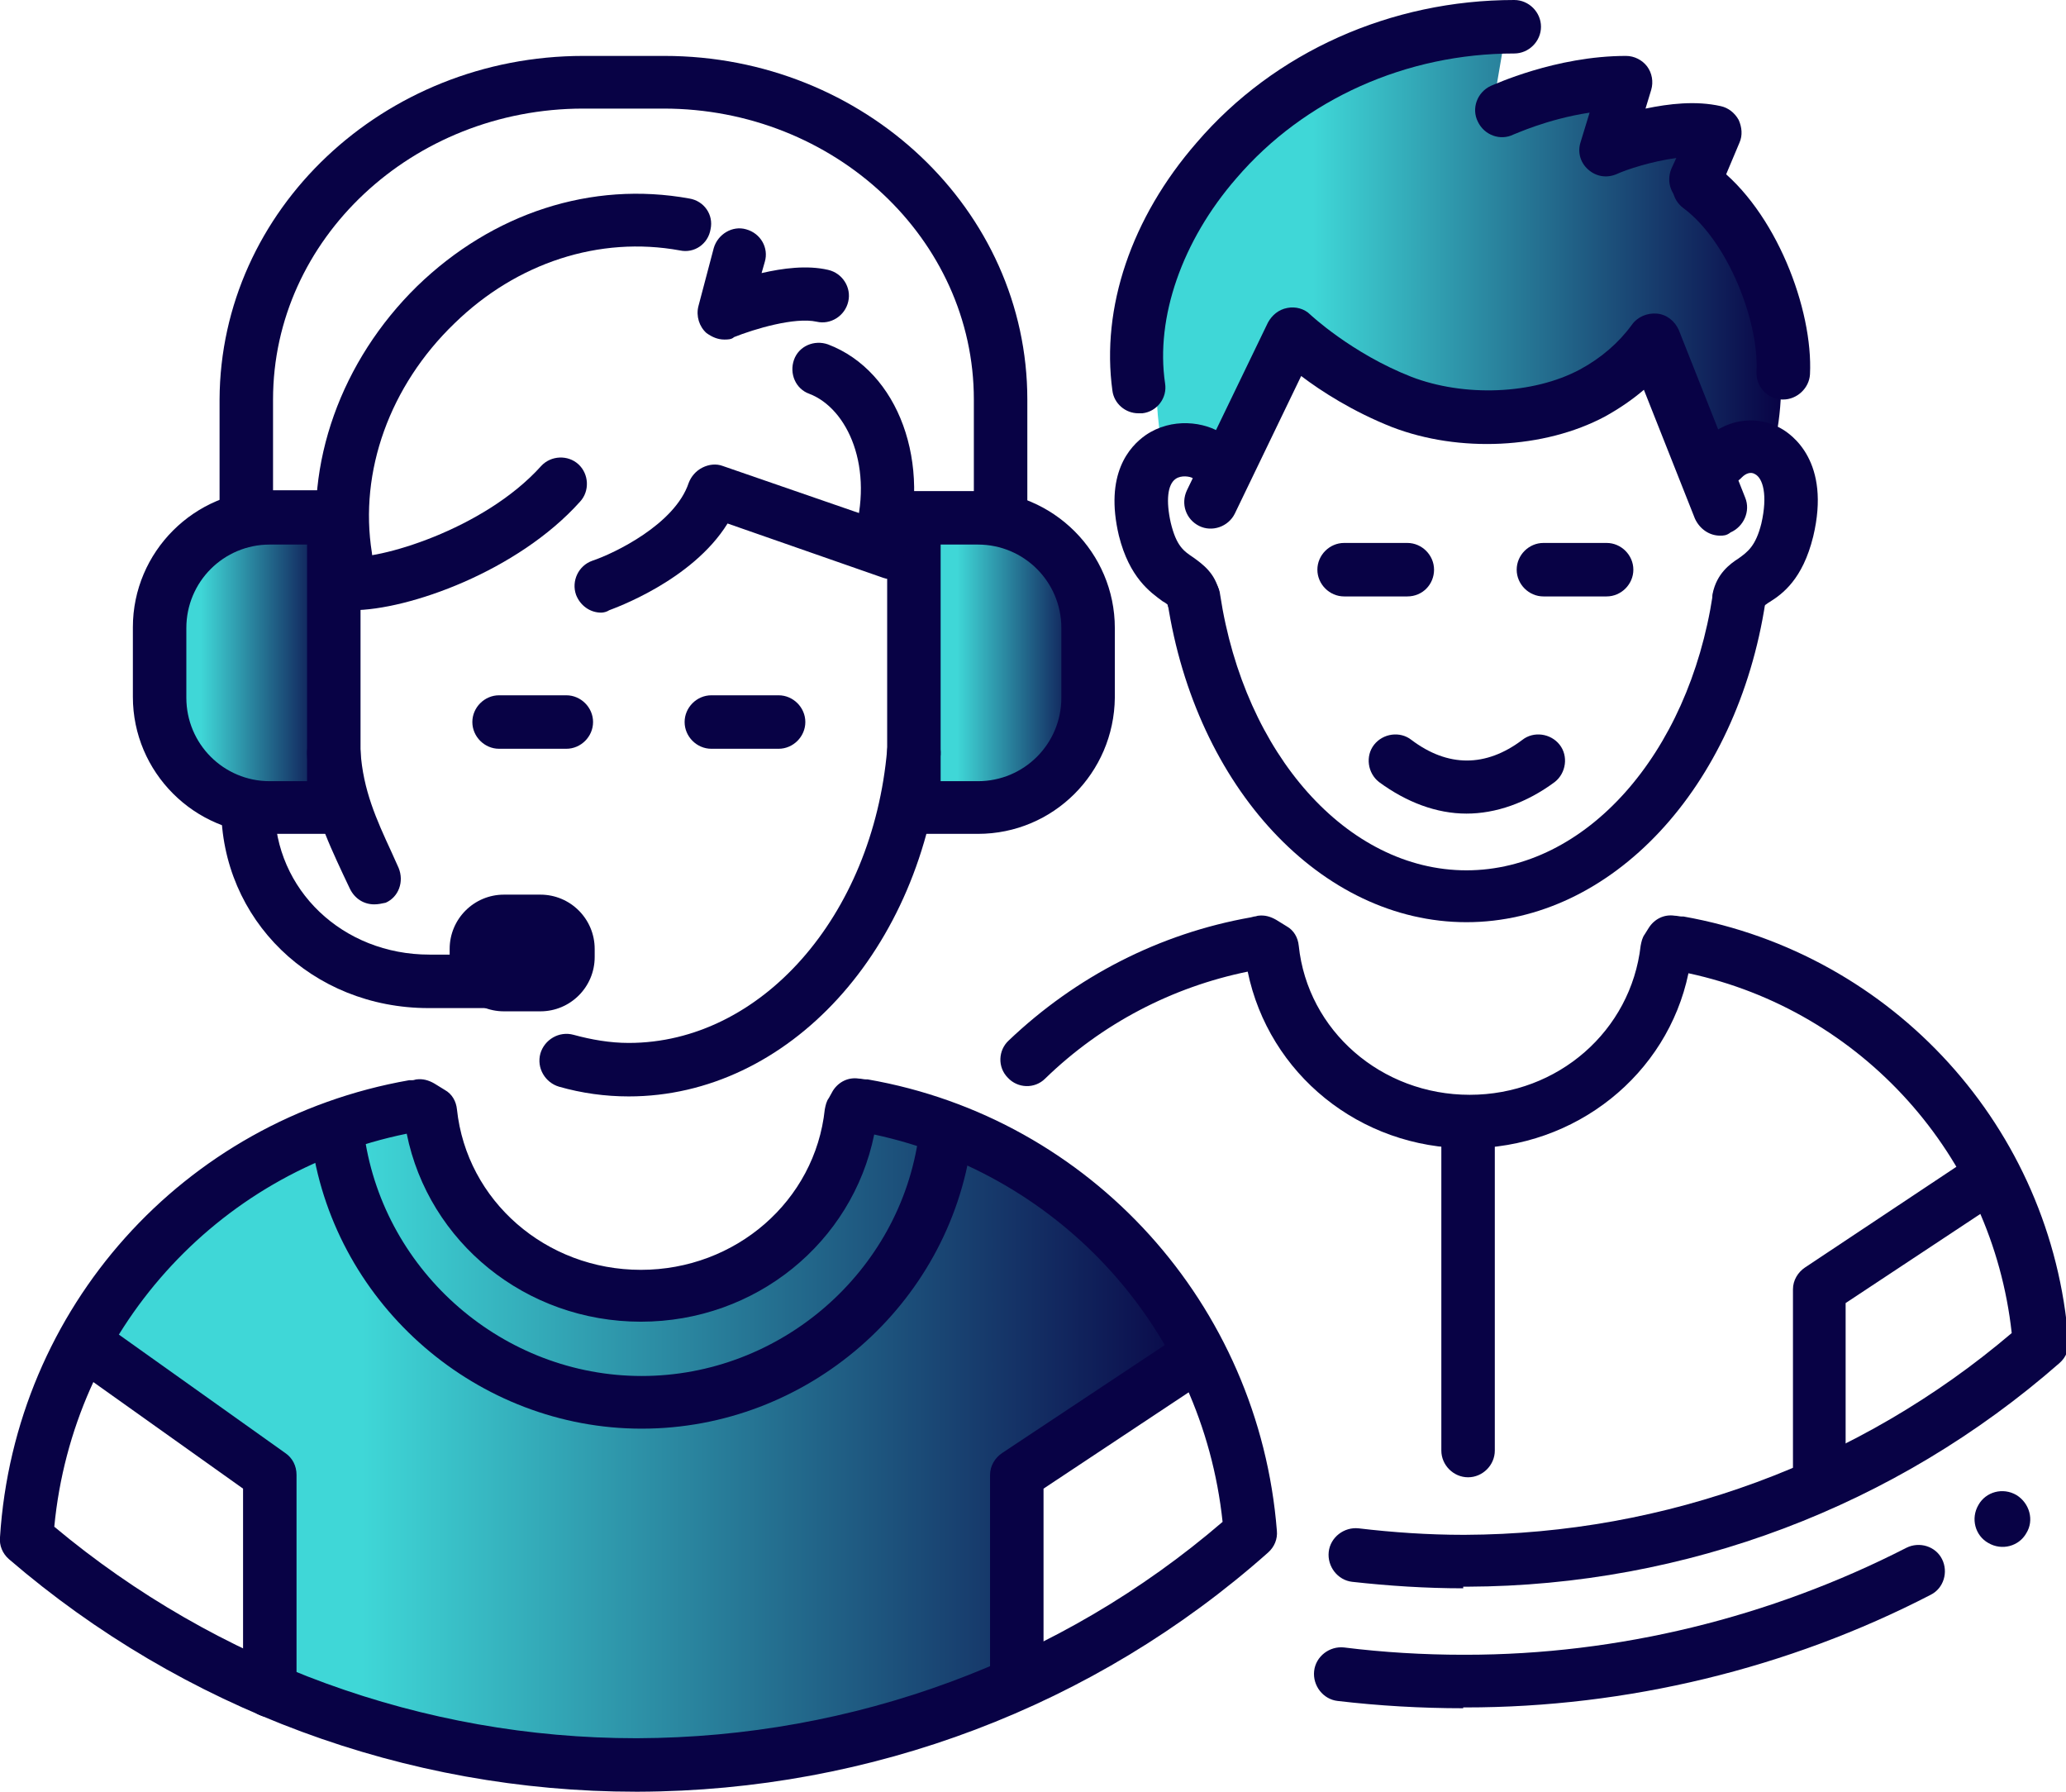
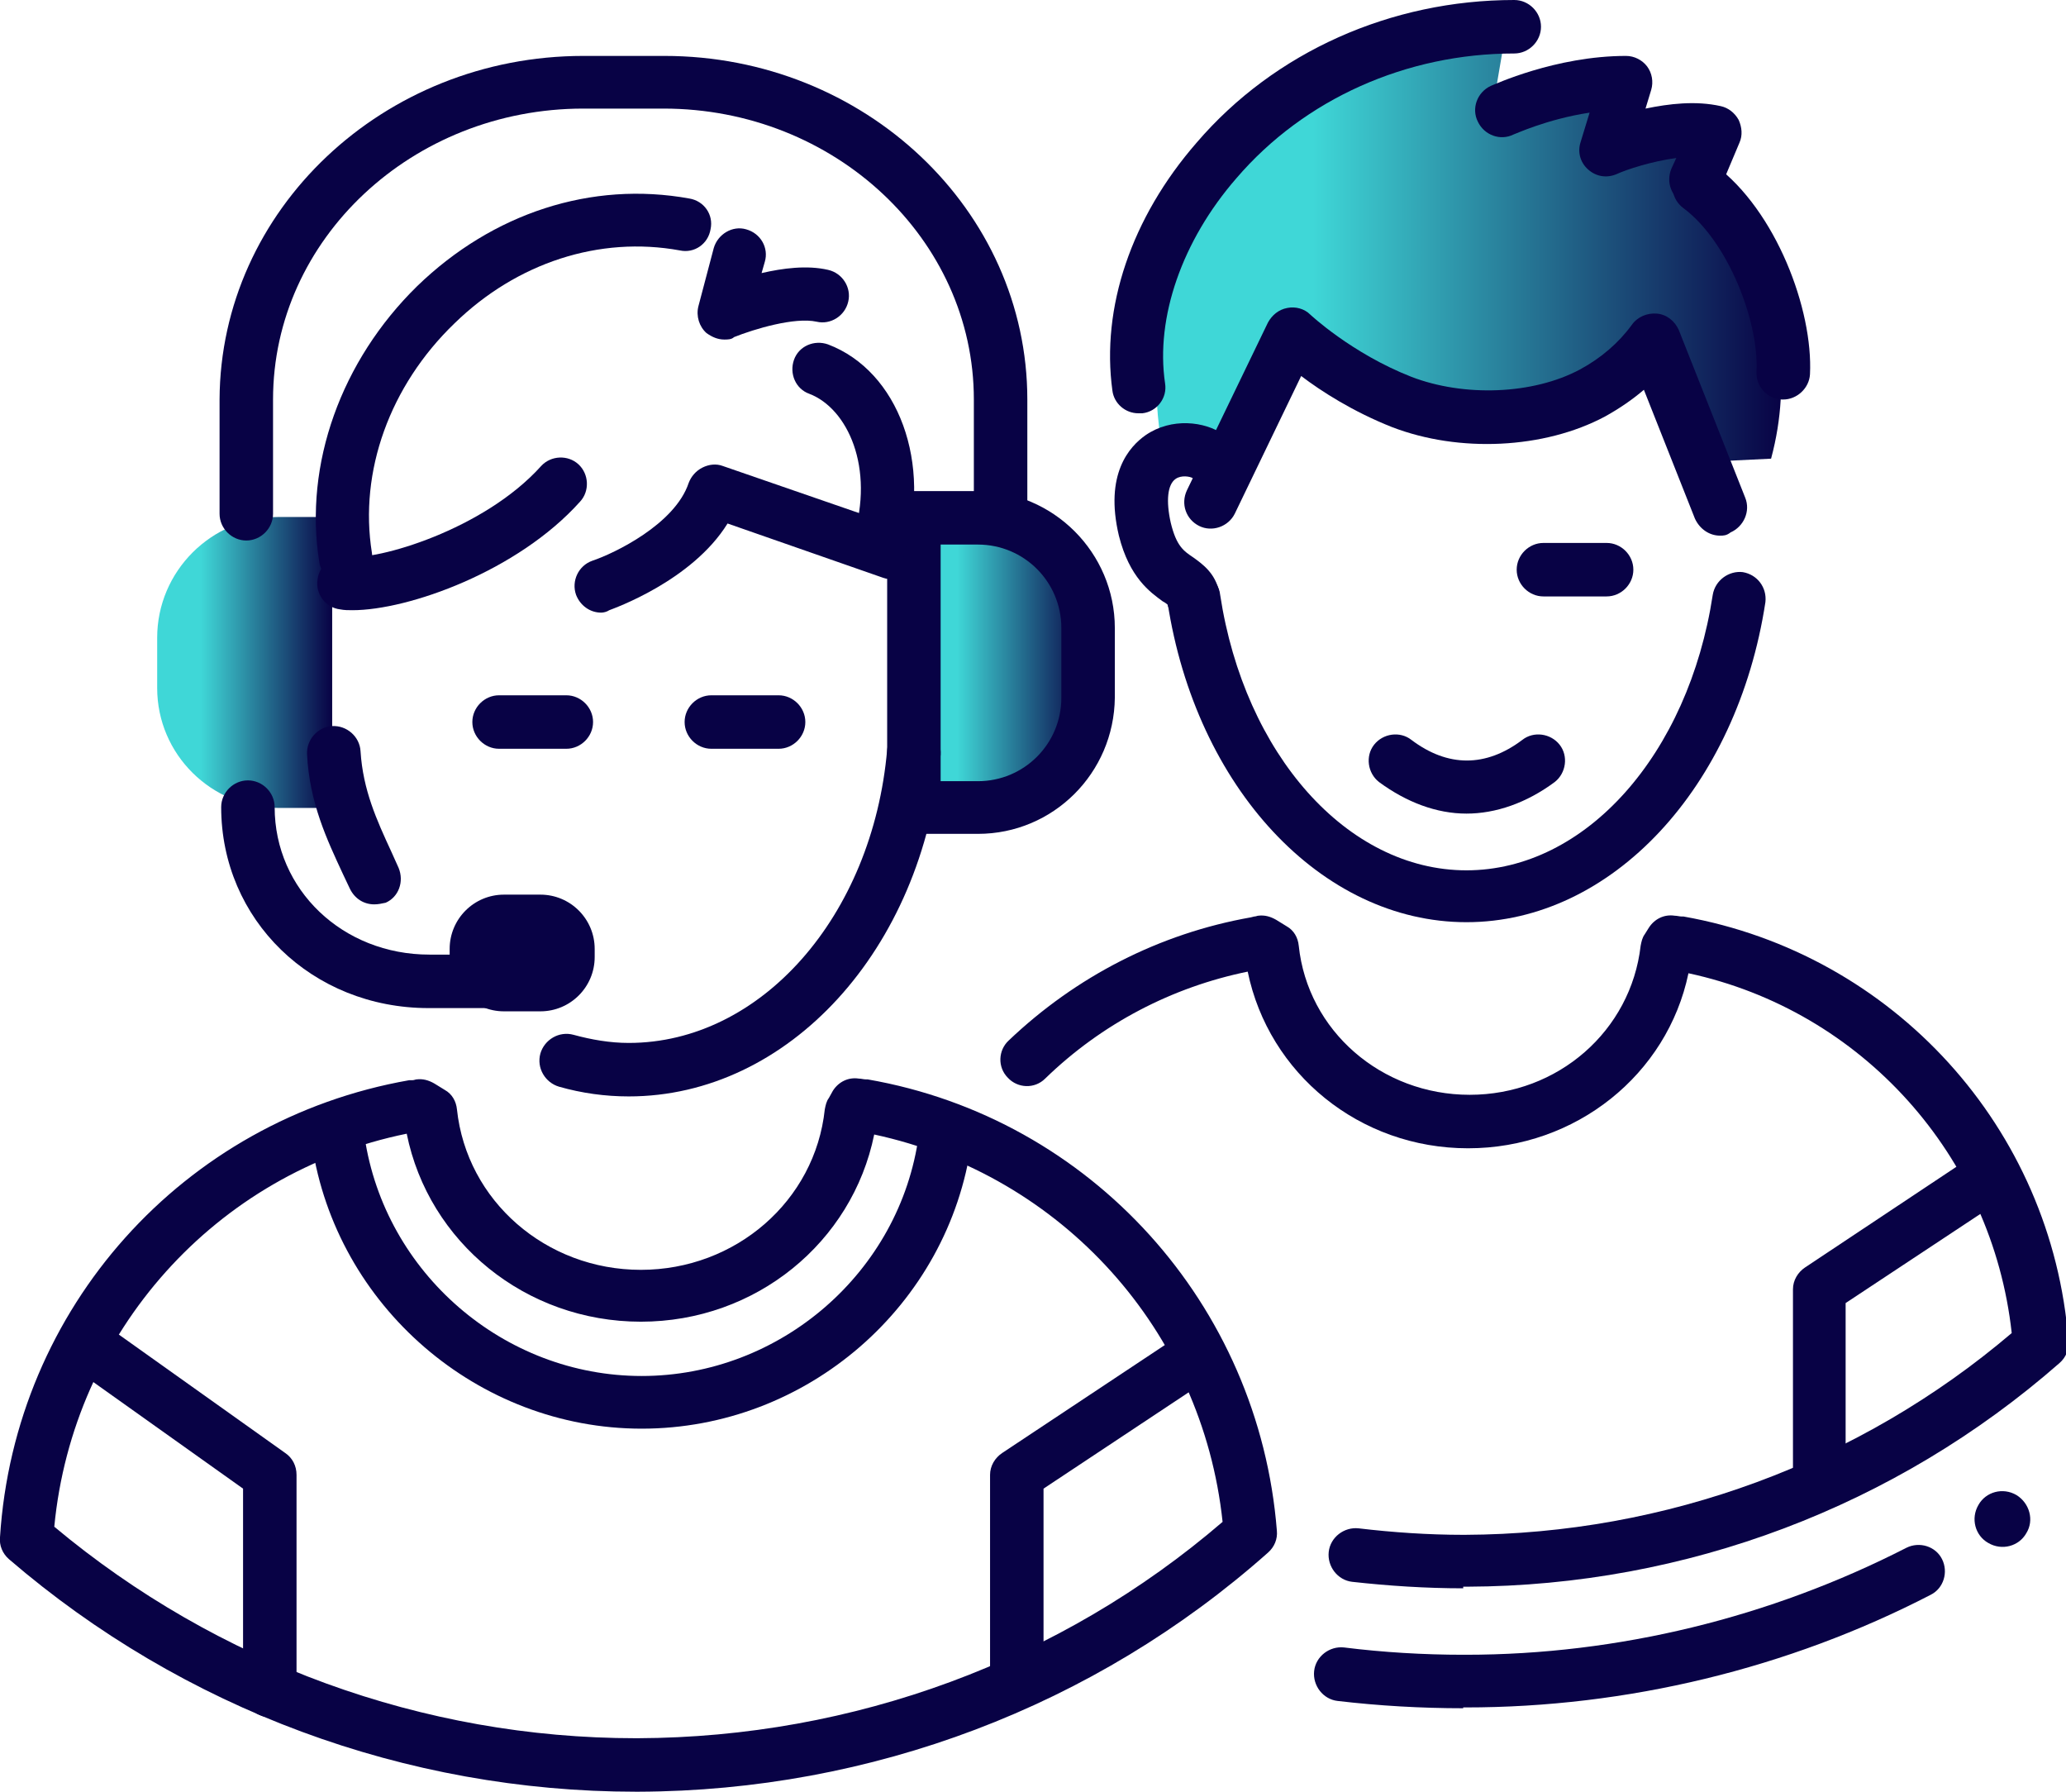
<svg xmlns="http://www.w3.org/2000/svg" version="1.1" id="Layer_1" x="0px" y="0px" viewBox="0 0 255 221.1" style="enable-background:new 0 0 255 221.1;" xml:space="preserve">
  <style type="text/css">
	.st0{fill:url(#SVGID_1_);}
	.st1{fill:url(#SVGID_2_);}
	.st2{fill:url(#SVGID_3_);}
	.st3{fill:url(#SVGID_4_);}
	.st4{fill:#080245;}
</style>
  <g>
    <g>
      <linearGradient id="SVGID_1_" gradientUnits="userSpaceOnUse" x1="142.729" y1="29.598" x2="219.94" y2="29.598">
        <stop offset="0.25" style="stop-color:#3FD7D7" />
        <stop offset="1" style="stop-color:#080245" />
      </linearGradient>
      <path class="st0" d="M143.8,57c0,0-11.9-46.1,42.4-55.1l-2.1,12.3l16.5-4.9l-2.1,9.9l13.6-3.3l-2.1,7c0,0,14,13.6,8.6,33.7    l-8.2,0.4l-7-15.2c0,0-16.5,20.6-43.6,0l-9.1,15.6L143.8,57z" />
      <linearGradient id="SVGID_2_" gradientUnits="userSpaceOnUse" x1="112.762" y1="81.769" x2="134.299" y2="81.769">
        <stop offset="0.25" style="stop-color:#3FD7D7" />
        <stop offset="1" style="stop-color:#080245" />
      </linearGradient>
      <path class="st1" d="M134.3,84.9v-6.2c0-8.2-6.7-14.9-14.9-14.9h-6.7v35.9h6.7C127.6,99.7,134.3,93.1,134.3,84.9z" />
      <linearGradient id="SVGID_3_" gradientUnits="userSpaceOnUse" x1="19.437" y1="81.769" x2="40.974" y2="81.769">
        <stop offset="0.25" style="stop-color:#3FD7D7" />
        <stop offset="1" style="stop-color:#080245" />
      </linearGradient>
      <path class="st2" d="M34.3,99.7H41V63.8h-6.7c-8.2,0-14.9,6.7-14.9,14.9v6.2C19.4,93.1,26.1,99.7,34.3,99.7z" />
      <linearGradient id="SVGID_4_" gradientUnits="userSpaceOnUse" x1="9.851" y1="177.266" x2="149.19" y2="177.266">
        <stop offset="0.25" style="stop-color:#3FD7D7" />
        <stop offset="1" style="stop-color:#080245" />
      </linearGradient>
-       <path class="st3" d="M9.9,166.5c0,0,13.7-26.9,41.1-30.2c0,0,31.3,54.9,54.9,0c0,0,30.2,7.1,43.3,30.2l-23.6,15.4l0.5,24.1    c0,0-21.9,13.2-47.2,12.1c-25.2-1.1-45.5-7.7-45.5-7.7l-0.5-29.1L9.9,166.5z" />
    </g>
    <g>
      <path class="st4" d="M250.1,189.2c-0.9,1.6-3,2.2-4.7,1.2c-1.6-0.9-2.2-3-1.2-4.7c0.9-1.6,3-2.2,4.7-1.2    C250.5,185.5,251.1,187.6,250.1,189.2z" />
      <g>
        <path class="st4" d="M33.3,211.9c-1.8,0-3.3-1.5-3.3-3.3v-24.9L9.2,168.9c-1.5-1-1.8-3.1-0.8-4.6c1-1.5,3.1-1.8,4.6-0.8     l22.2,15.8c0.9,0.6,1.4,1.6,1.4,2.7v26.6C36.6,210.4,35.1,211.9,33.3,211.9z" />
      </g>
      <g>
        <path class="st4" d="M125.5,210.5c-1.8,0-3.3-1.5-3.3-3.3V182c0-1.1,0.6-2.1,1.5-2.7l22-14.6c1.5-1,3.5-0.6,4.5,0.9     c1,1.5,0.6,3.5-0.9,4.5l-20.5,13.6v23.5C128.7,209,127.3,210.5,125.5,210.5z" />
      </g>
      <g>
        <path class="st4" d="M78.8,221.1h-0.3c-28.4,0-55.9-10.2-77.4-28.7c-0.8-0.7-1.2-1.7-1.1-2.7c1.8-28.3,22.6-51.5,50.5-56.4     c0.1,0,0.1,0,0.2,0c0.1,0,0.2,0,0.2,0c0.2,0,0.4-0.1,0.5-0.1c0.8-0.1,1.5,0.1,2.2,0.5l1.3,0.8c0.9,0.5,1.4,1.4,1.5,2.4     c1.2,11.3,11,19.8,22.7,19.8c11.7,0,21.5-8.5,22.7-19.8c0.1-0.5,0.2-1,0.5-1.4l0.5-0.9c0.7-1.1,1.9-1.7,3.2-1.5     c0.3,0,0.6,0.1,0.9,0.1c0.1,0,0.1,0,0.2,0c27.6,4.8,48.3,27.8,50.5,55.7c0.1,1-0.3,2-1.1,2.7C135.1,210.6,107.5,221,78.8,221.1z      M6.7,188.4c20.1,16.8,45.5,26.1,71.8,26.1h0.2c26.6-0.1,52.2-9.5,72.2-26.7c-2.5-23.6-19.8-42.8-43-47.8     c-2.7,13.3-14.6,23.1-28.8,23.1c-14.2,0-26.2-9.8-28.9-23.2C26.6,144.7,9,164.4,6.7,188.4z" />
      </g>
      <g>
        <path class="st4" d="M123.5,67.2c-1.8,0-3.3-1.5-3.3-3.3V49.3c0-19.8-17.2-35.9-38.3-35.9H72c-21.1,0-38.3,16.1-38.3,35.9v14.1     c0,1.8-1.5,3.3-3.3,3.3c-1.8,0-3.3-1.5-3.3-3.3V49.3C27.2,25.9,47.3,6.9,72,6.9h10c24.7,0,44.8,19,44.8,42.4v14.5     C126.8,65.7,125.3,67.2,123.5,67.2z" />
      </g>
      <g>
        <path class="st4" d="M43.5,75.3c-0.5,0-1,0-1.5-0.1c-1.8-0.2-3.1-1.9-2.8-3.7c0.2-1.8,1.9-3.1,3.7-2.8     c3.6,0.5,16.8-3.3,23.9-11.2c1.2-1.3,3.3-1.4,4.6-0.2c1.3,1.2,1.4,3.3,0.2,4.6C63.9,70.5,50.4,75.3,43.5,75.3z" />
      </g>
      <g>
        <path class="st4" d="M77.6,135.3c-2.9,0-5.8-0.4-8.6-1.2c-1.7-0.5-2.8-2.3-2.3-4.1c0.5-1.7,2.3-2.8,4.1-2.3c2.2,0.6,4.5,1,6.8,1     c16.3,0,30.1-15.6,31.9-36.2c0.2-1.8,1.7-3.1,3.6-3c1.8,0.2,3.1,1.8,3,3.6C113.9,117.2,97.3,135.3,77.6,135.3z" />
      </g>
      <g>
        <path class="st4" d="M46.2,111.6c-1.3,0-2.4-0.7-3-1.9c-0.3-0.6-0.6-1.3-0.9-1.9c-1.9-4.1-4.1-8.7-4.4-14.7     c-0.1-1.8,1.3-3.4,3.1-3.5c1.8-0.1,3.4,1.3,3.5,3.1c0.3,4.8,2,8.5,3.8,12.4c0.3,0.7,0.6,1.3,0.9,2c0.7,1.7,0,3.6-1.6,4.3     C47.1,111.5,46.7,111.6,46.2,111.6z" />
      </g>
      <g>
        <path class="st4" d="M69.9,92.4h-8.3c-1.8,0-3.3-1.5-3.3-3.3c0-1.8,1.5-3.3,3.3-3.3h8.3c1.8,0,3.3,1.5,3.3,3.3     C73.2,90.9,71.7,92.4,69.9,92.4z" />
      </g>
      <g>
        <path class="st4" d="M96.1,92.4h-8.3c-1.8,0-3.3-1.5-3.3-3.3c0-1.8,1.5-3.3,3.3-3.3h8.3c1.8,0,3.3,1.5,3.3,3.3     C99.4,90.9,97.9,92.4,96.1,92.4z" />
      </g>
      <g>
        <path class="st4" d="M120.7,102.9h-7.9c-1.8,0-3.3-1.5-3.3-3.3V63.9c0-1.8,1.5-3.3,3.3-3.3h7.9c9.3,0,16.9,7.6,16.9,16.9v8.6     C137.5,95.4,130,102.9,120.7,102.9z M116.1,96.4h4.6c5.7,0,10.3-4.6,10.3-10.3v-8.6c0-5.7-4.6-10.3-10.3-10.3h-4.6V96.4z" />
      </g>
      <g>
-         <path class="st4" d="M41.2,102.9h-7.9c-9.3,0-16.9-7.6-16.9-16.9v-8.6c0-9.3,7.6-16.9,16.9-16.9h7.9c1.8,0,3.3,1.5,3.3,3.3v35.8     C44.5,101.5,43,102.9,41.2,102.9z M33.3,67.2c-5.7,0-10.3,4.6-10.3,10.3v8.6c0,5.7,4.6,10.3,10.3,10.3h4.6V67.2H33.3z" />
-       </g>
+         </g>
      <g>
        <path class="st4" d="M62.7,124.4h-9.8c-14.4,0-25.6-10.9-25.6-24.8c0-1.8,1.5-3.3,3.3-3.3s3.3,1.5,3.3,3.3     c0,10.2,8.4,18.2,19.1,18.2h9.8c1.8,0,3.3,1.5,3.3,3.3C66,122.9,64.5,124.4,62.7,124.4z" />
      </g>
      <path class="st4" d="M66.7,110.4h-4.5c-3.7,0-6.7,3-6.7,6.7v1c0,3.7,3,6.7,6.7,6.7h4.5c3.7,0,6.7-3,6.7-6.7v-1    C73.4,113.4,70.4,110.4,66.7,110.4z" />
      <g>
        <path class="st4" d="M74.2,75.6c-1.4,0-2.6-0.9-3.1-2.2c-0.6-1.7,0.3-3.6,2-4.2c2.7-0.9,10.2-4.5,11.9-9.6     c0.3-0.8,0.9-1.5,1.7-1.9c0.8-0.4,1.7-0.5,2.5-0.2l22,7.6c1.7,0.6,2.6,2.5,2,4.2c-0.6,1.7-2.5,2.6-4.2,2l-19.2-6.7     c-4.4,7.1-14.1,10.5-14.6,10.7C74.9,75.5,74.5,75.6,74.2,75.6z" />
      </g>
      <g>
        <path class="st4" d="M108.5,70.6c-0.3,0-0.6,0-1-0.1c-1.7-0.5-2.7-2.4-2.2-4.1c2.7-8.7-0.7-16-5.4-17.8c-1.7-0.6-2.5-2.5-1.9-4.2     c0.6-1.7,2.5-2.5,4.2-1.9c8.7,3.3,12.9,14.7,9.4,25.9C111.2,69.7,109.9,70.6,108.5,70.6z" />
      </g>
      <g>
        <path class="st4" d="M42.6,72.1c-1.6,0-3-1.2-3.2-2.8c-1.9-12,2.7-24.8,12.1-34c9.3-9,21.5-13,33.6-10.8c1.8,0.3,3,2,2.6,3.8     c-0.3,1.8-2,3-3.8,2.6c-9.9-1.8-20.1,1.5-27.8,9c-8,7.7-11.8,18.3-10.2,28.3c0.3,1.8-0.9,3.5-2.7,3.7     C42.9,72.1,42.7,72.1,42.6,72.1z" />
      </g>
      <g>
        <path class="st4" d="M89.4,41.9c-0.8,0-1.5-0.3-2.2-0.8c-0.9-0.8-1.3-2.1-1-3.3l1.9-7.2c0.5-1.7,2.3-2.8,4-2.3     c1.8,0.5,2.8,2.3,2.3,4l-0.4,1.4c2.6-0.6,5.6-1,8.2-0.4c1.8,0.4,2.9,2.2,2.5,3.9c-0.4,1.8-2.2,2.9-3.9,2.5     c-2.7-0.6-7.7,0.9-10.2,1.9C90.3,41.9,89.8,41.9,89.4,41.9z" />
      </g>
      <g>
        <g>
          <path class="st4" d="M224.6,186.1c-1.8,0-3.3-1.5-3.3-3.3v-23.7c0-1.1,0.6-2.1,1.5-2.7l20.6-13.7c1.5-1,3.5-0.6,4.5,0.9      c1,1.5,0.6,3.5-0.9,4.5l-19.2,12.7v21.9C227.9,184.7,226.4,186.1,224.6,186.1z" />
        </g>
        <g>
          <path class="st4" d="M180.6,210.8c-5.2,0-10.4-0.3-15.5-0.9c-1.8-0.2-3.1-1.9-2.9-3.7c0.2-1.8,1.9-3.1,3.7-2.9      c4.8,0.6,9.8,0.9,14.7,0.9h0.3c18.8,0,37.6-4.6,54.4-13.2c1.6-0.8,3.6-0.2,4.4,1.4c0.8,1.6,0.2,3.6-1.4,4.4      c-17.6,9.1-37.5,13.9-57.4,13.9H180.6z" />
        </g>
        <g>
          <path class="st4" d="M180.6,196c-4.6,0-9.2-0.3-13.7-0.8c-1.8-0.2-3.1-1.9-2.9-3.7c0.2-1.8,1.9-3.1,3.7-2.9      c4.2,0.5,8.6,0.8,12.9,0.8h0.2c24.8-0.1,48.7-8.9,67.5-24.9c-2.4-21.9-18.5-39.8-39.9-44.4c-2.6,12.5-13.9,21.6-27.2,21.6      c-13.4,0-24.6-9.2-27.2-21.8c-9.3,1.9-18,6.4-25,13.2c-1.3,1.3-3.4,1.2-4.6-0.1c-1.3-1.3-1.2-3.4,0.1-4.6      c8.3-7.9,18.6-13.2,29.9-15.2l0.4-0.1c0.2,0,0.4-0.1,0.5-0.1c0.8-0.1,1.5,0.1,2.2,0.5l1.3,0.8c0.9,0.5,1.4,1.4,1.5,2.4      c1.1,10.5,10.2,18.4,21.1,18.4c10.9,0,19.9-7.9,21.1-18.4c0.1-0.5,0.2-1,0.5-1.4l0.5-0.8c0.7-1.1,1.9-1.7,3.2-1.5      c0.3,0,0.6,0.1,0.9,0.1c0.1,0,0.1,0,0.2,0c25.9,4.6,45.5,26.1,47.5,52.4c0.1,1-0.3,2-1.1,2.7c-20.2,17.7-46.1,27.5-73.1,27.6      H180.6z" />
        </g>
        <g>
          <path class="st4" d="M212.3,66.1c-1.3,0-2.5-0.8-3.1-2.1l-6.3-15.9c-1.4,1.2-3,2.3-4.8,3.3c-7.5,4-18,4.5-26.3,1.3      c-4.8-1.9-8.7-4.4-11.2-6.3l-8.2,17c-0.8,1.6-2.8,2.3-4.4,1.5c-1.6-0.8-2.3-2.7-1.5-4.4l10-20.7c0.5-0.9,1.3-1.6,2.4-1.8      c1-0.2,2.1,0.1,2.8,0.8c0,0,5.1,4.8,12.5,7.7c6.5,2.5,15,2.2,20.8-0.9c2.6-1.4,4.8-3.3,6.4-5.5c0.7-1,1.9-1.5,3.1-1.4      c1.2,0.1,2.2,0.9,2.7,2l8.2,20.7c0.7,1.7-0.2,3.6-1.8,4.3C213.1,66.1,212.7,66.1,212.3,66.1z" />
        </g>
        <g>
          <path class="st4" d="M147.3,77.1c-1.5,0-2.8-1-3.2-2.5c-0.1-0.1-0.4-0.3-0.6-0.4c-1.5-1.1-4.1-2.9-5.4-8.1      c-1.8-7.6,1.3-11,3.3-12.4c3.2-2.2,7.3-1.7,9.6-0.1c1.5,1,1.8,3.1,0.8,4.6c-1,1.5-3.1,1.8-4.6,0.8c-0.3-0.2-1.4-0.4-2.1,0.1      c-1,0.7-1.2,2.7-0.6,5.4c0.7,2.9,1.6,3.5,2.8,4.3c1.1,0.8,2.7,1.9,3.2,4.3c0.3,1.8-0.8,3.5-2.6,3.8      C147.7,77.1,147.5,77.1,147.3,77.1z" />
        </g>
        <g>
-           <path class="st4" d="M214.6,77.1c-0.2,0-0.4,0-0.6-0.1c-1.8-0.4-2.9-2.1-2.6-3.8c0.5-2.4,2.1-3.6,3.2-4.3      c1.1-0.8,2.1-1.5,2.8-4.3c0.8-3.5,0.2-5.6-0.8-6.1c-0.5-0.3-1.1-0.1-1.6,0.4c-1.2,1.3-3.3,1.4-4.6,0.2c-1.3-1.2-1.4-3.3-0.2-4.6      c2.5-2.7,6.4-3.4,9.5-1.7c1.5,0.8,6.3,4.2,4.1,13.4c-1.3,5.3-3.8,7.1-5.4,8.1c-0.2,0.1-0.4,0.3-0.6,0.4      C217.4,76.1,216.1,77.1,214.6,77.1z" />
-         </g>
+           </g>
        <g>
          <path class="st4" d="M181,113.8c-17.9,0-33.4-16.6-36.9-39.5c-0.3-1.8,1-3.5,2.8-3.7c1.8-0.3,3.5,1,3.7,2.8      c3,19.7,15.7,34,30.4,34s27.4-14.3,30.4-34c0.3-1.8,2-3,3.7-2.8c1.8,0.3,3,1.9,2.8,3.7C214.4,97.2,198.9,113.8,181,113.8z" />
        </g>
        <g>
-           <path class="st4" d="M173.7,73.6h-7.8c-1.8,0-3.3-1.5-3.3-3.3c0-1.8,1.5-3.3,3.3-3.3h7.8c1.8,0,3.3,1.5,3.3,3.3      C177,72.1,175.6,73.6,173.7,73.6z" />
-         </g>
+           </g>
        <g>
          <path class="st4" d="M198.3,73.6h-7.8c-1.8,0-3.3-1.5-3.3-3.3c0-1.8,1.5-3.3,3.3-3.3h7.8c1.8,0,3.3,1.5,3.3,3.3      C201.6,72.1,200.1,73.6,198.3,73.6z" />
        </g>
        <g>
          <path class="st4" d="M181,100.4c-3.7,0-7.4-1.4-10.8-3.9c-1.4-1.1-1.7-3.2-0.6-4.6c1.1-1.4,3.2-1.7,4.6-0.6      c4.5,3.4,9.2,3.4,13.7,0c1.4-1.1,3.5-0.8,4.6,0.6c1.1,1.4,0.8,3.5-0.6,4.6C188.4,99.1,184.6,100.4,181,100.4z" />
        </g>
        <g>
          <path class="st4" d="M220.1,49.3c-0.1,0-0.1,0-0.2,0c-1.8-0.1-3.2-1.6-3.1-3.5c0.3-6.1-3.5-16-9-20.1c-1.5-1.1-1.8-3.1-0.7-4.6      c1.1-1.5,3.1-1.8,4.6-0.7c7.5,5.6,12.1,17.8,11.7,25.8C223.3,47.9,221.8,49.3,220.1,49.3z" />
        </g>
        <g>
          <path class="st4" d="M140.5,51c-1.6,0-3-1.2-3.2-2.8c-1.4-10.2,2.3-21.3,10.4-30.6C157.3,6.4,171.7,0,186.9,0      c1.8,0,3.3,1.5,3.3,3.3c0,1.8-1.5,3.3-3.3,3.3c-13.3,0-25.9,5.6-34.3,15.4c-6.7,7.7-10,17.2-8.8,25.3c0.3,1.8-1,3.5-2.8,3.7      C140.8,51,140.6,51,140.5,51z" />
        </g>
        <g>
          <path class="st4" d="M209.3,25.4c-0.4,0-0.9-0.1-1.3-0.3c-1.7-0.7-2.4-2.6-1.7-4.3l0.6-1.3c-3,0.4-6.1,1.4-7.4,2      c-1.2,0.5-2.5,0.3-3.5-0.6c-1-0.9-1.3-2.2-0.9-3.4l1.1-3.6c-5.3,0.8-9.3,2.7-9.4,2.7c-1.6,0.8-3.6,0.1-4.4-1.6      c-0.8-1.6-0.1-3.6,1.6-4.4c0.3-0.1,8-3.7,16.7-3.7c1,0,2,0.5,2.6,1.3c0.6,0.8,0.8,1.9,0.5,2.9l-0.7,2.3c2.9-0.6,6.2-1,9.3-0.3      c0.9,0.2,1.7,0.8,2.2,1.7c0.4,0.9,0.5,1.9,0.1,2.8l-2.4,5.7C211.8,24.7,210.6,25.4,209.3,25.4z" />
        </g>
      </g>
      <g>
        <path class="st4" d="M79.2,176.3c-20.2,0-37.7-15.1-40.7-35.1c-0.3-1.8,1-3.5,2.8-3.7c1.8-0.3,3.5,1,3.7,2.8     c2.5,16.8,17.2,29.5,34.2,29.5c17.1,0,31.9-12.8,34.2-29.7c0.3-1.8,1.9-3.1,3.7-2.8c1.8,0.3,3,1.9,2.8,3.7     C117.1,161.1,99.6,176.3,79.2,176.3z" />
      </g>
      <g>
-         <path class="st4" d="M181.2,182.3c-1.8,0-3.3-1.5-3.3-3.3v-40.5c0-1.8,1.5-3.3,3.3-3.3c1.8,0,3.3,1.5,3.3,3.3V179     C184.5,180.8,183,182.3,181.2,182.3z" />
-       </g>
+         </g>
    </g>
  </g>
</svg>